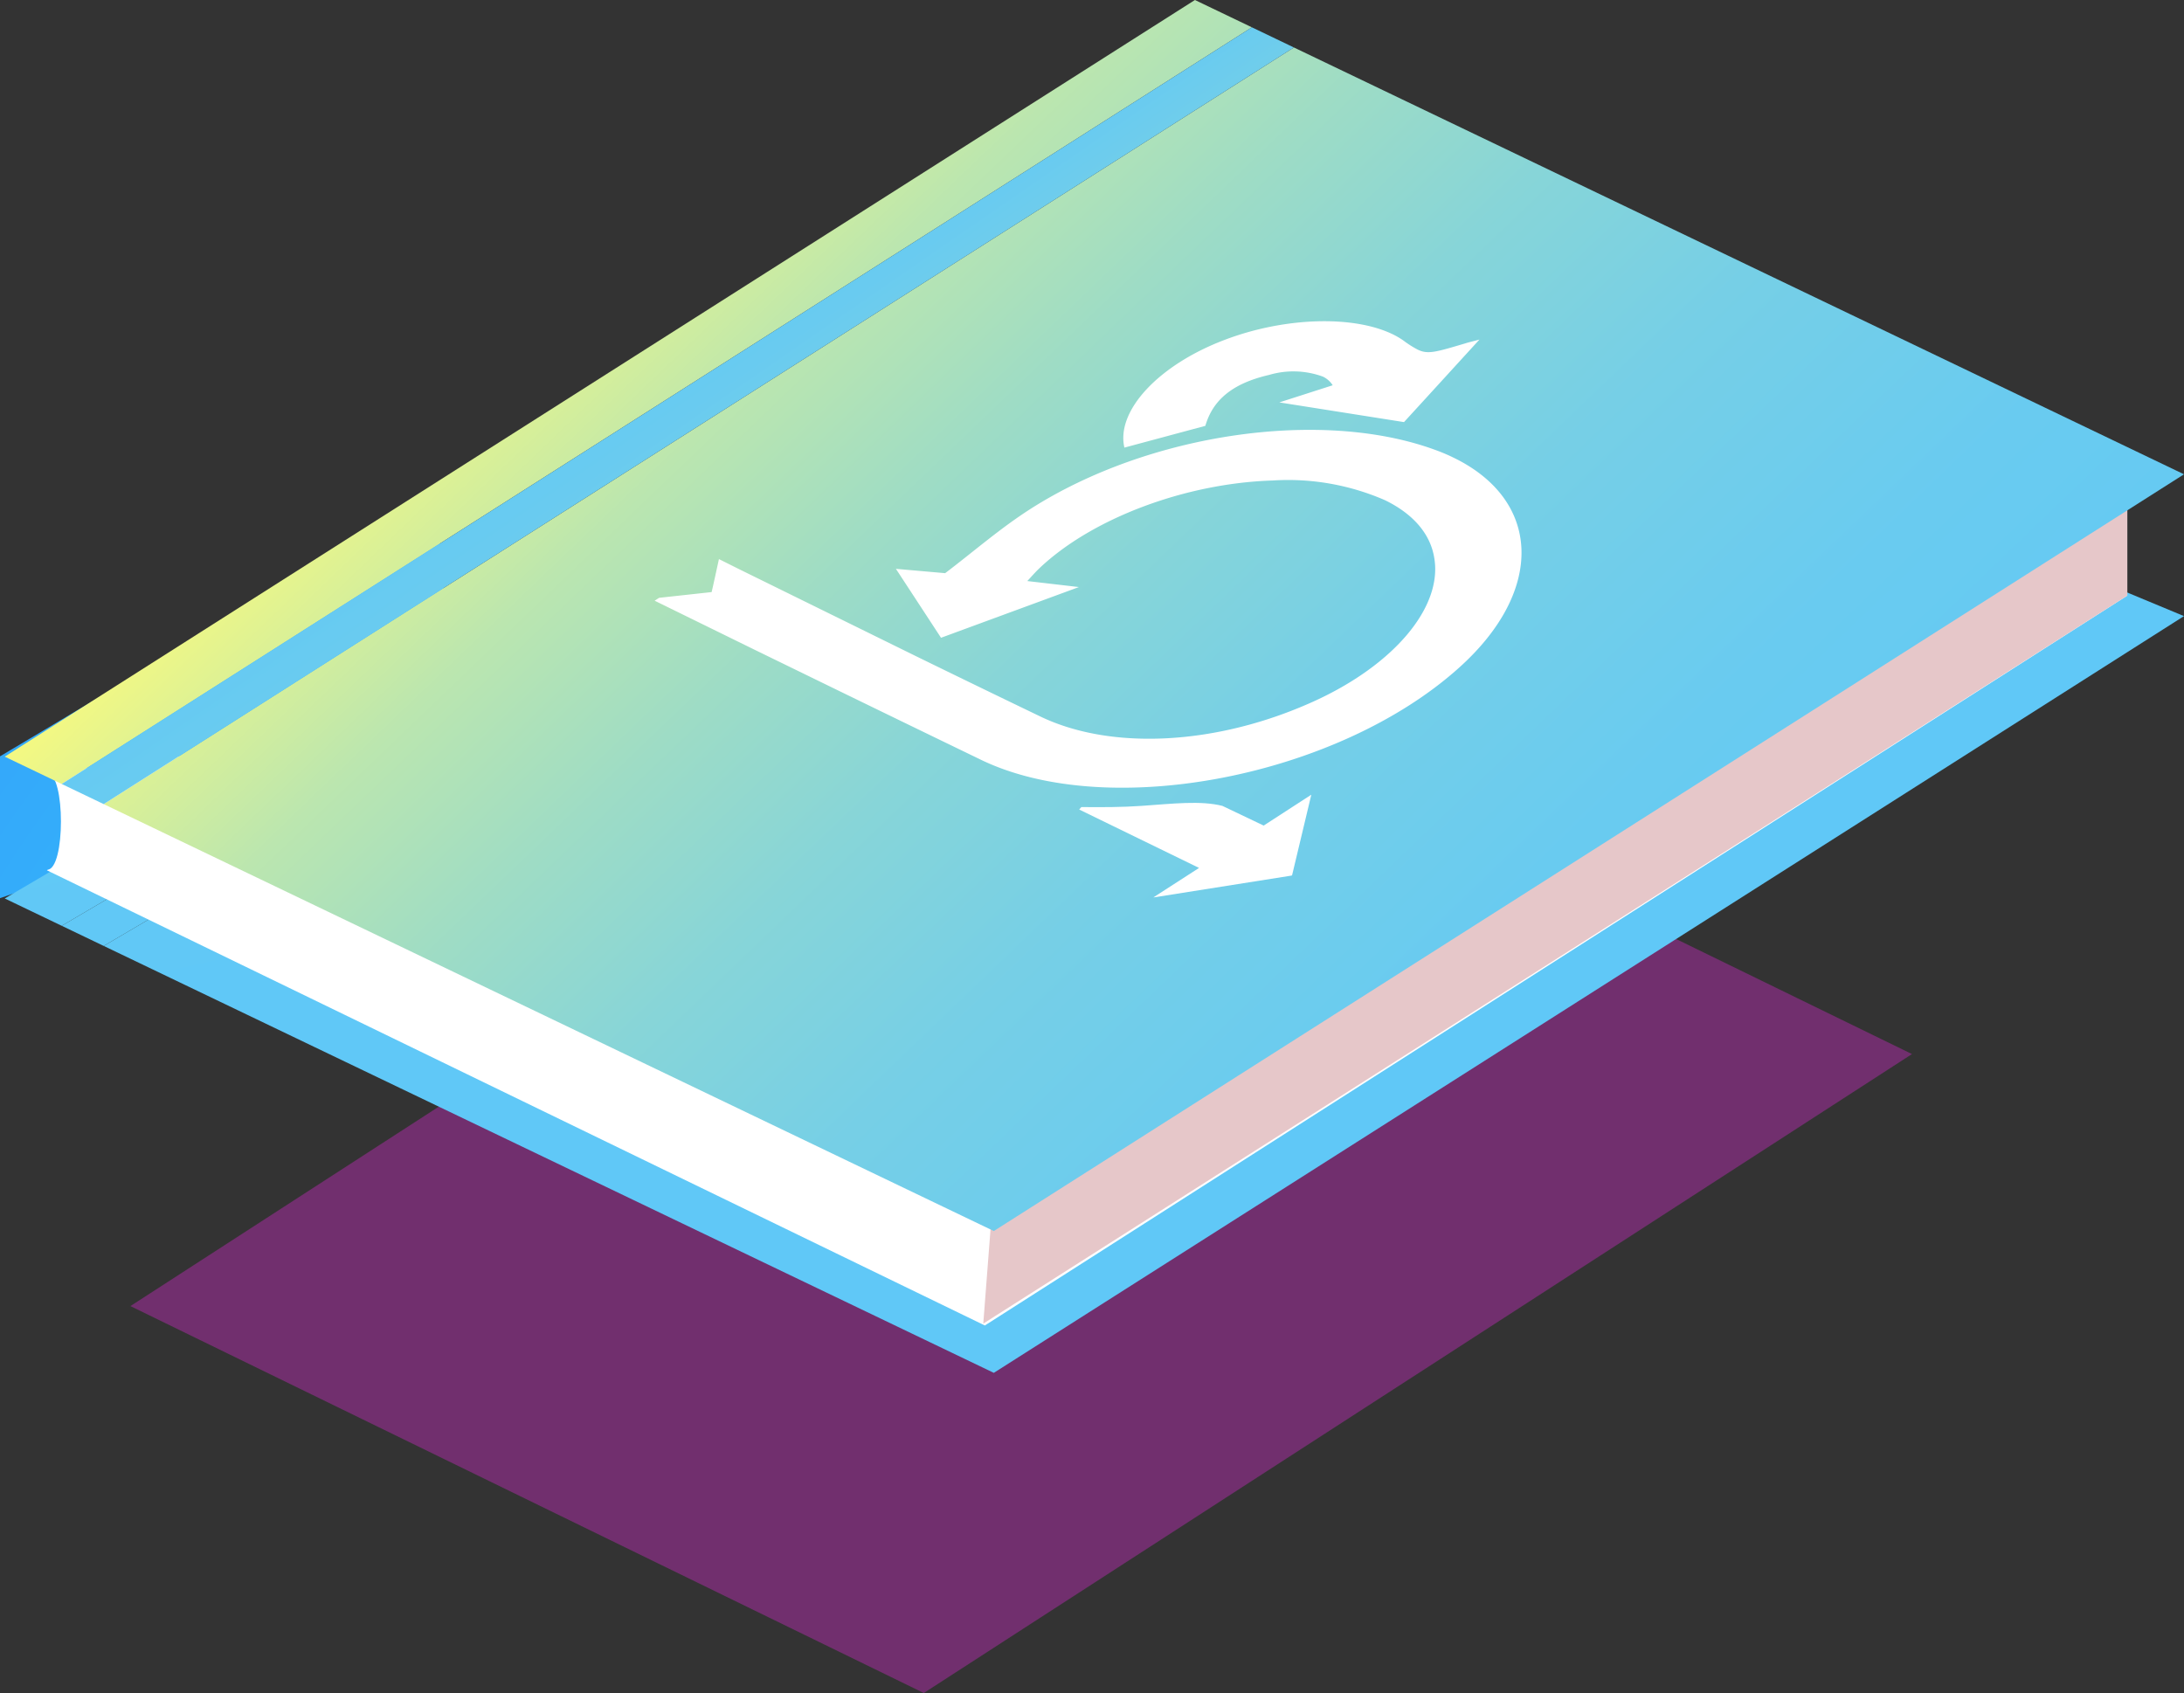
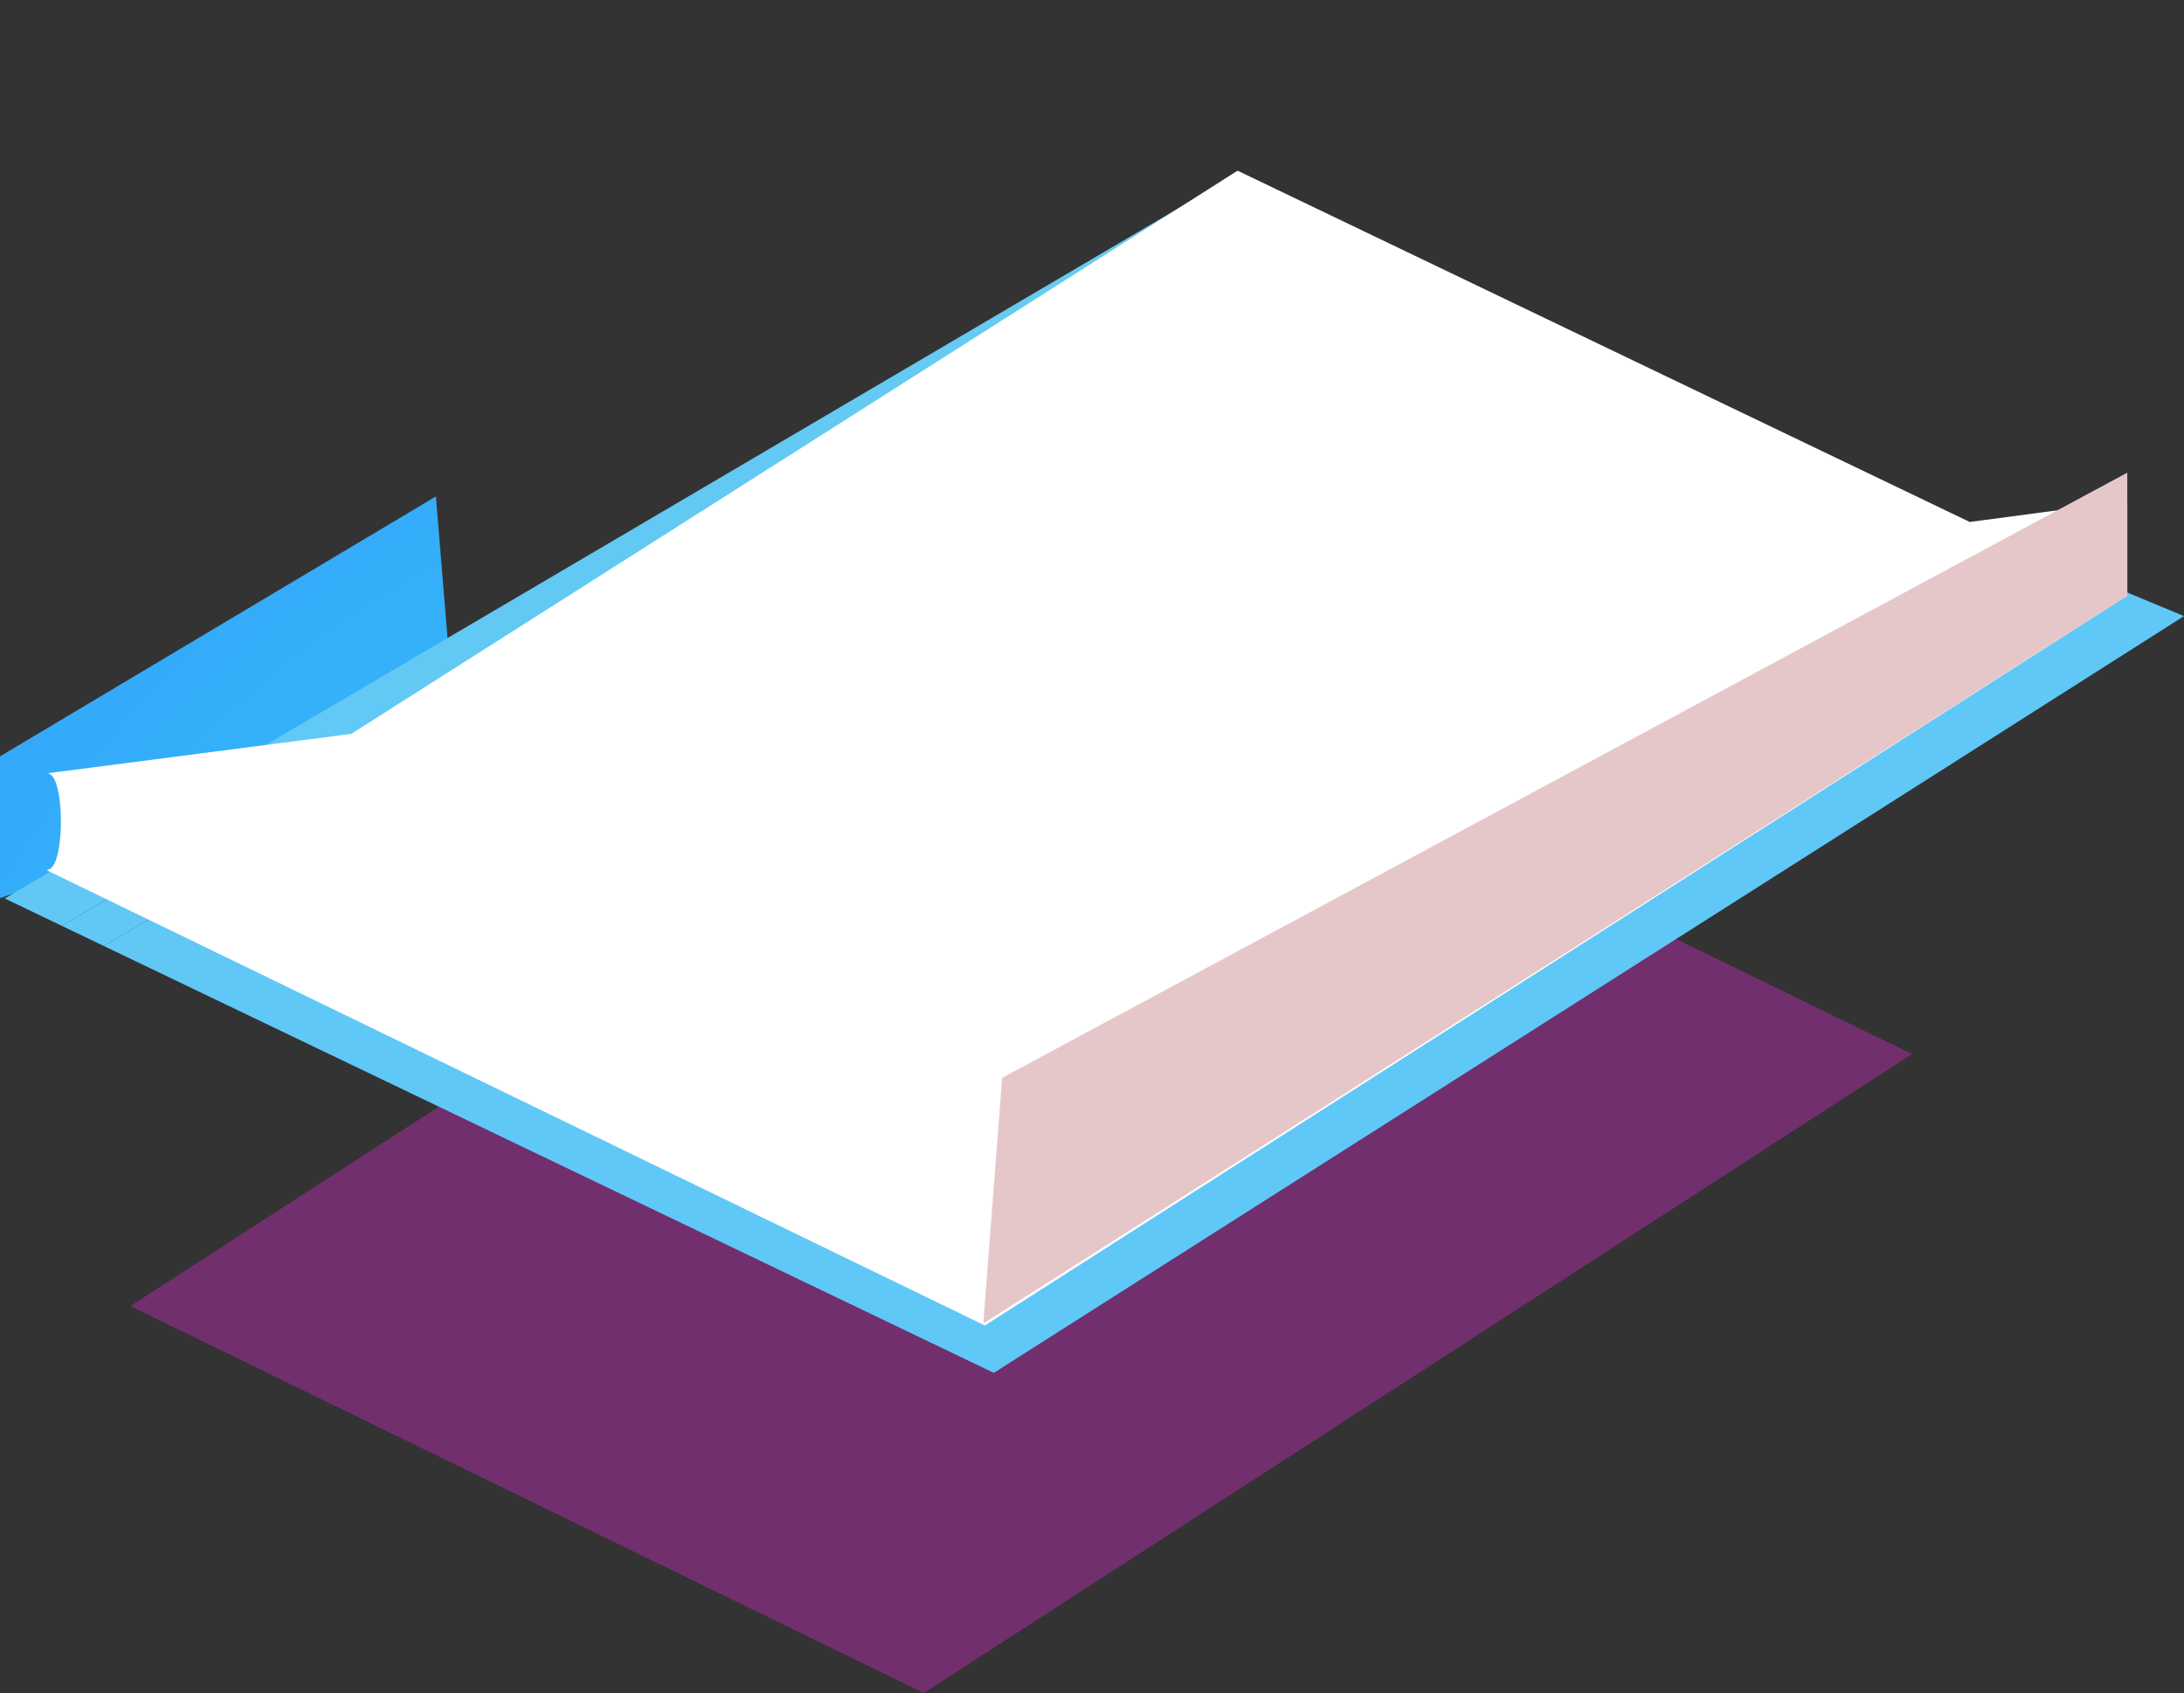
<svg xmlns="http://www.w3.org/2000/svg" xmlns:xlink="http://www.w3.org/1999/xlink" viewBox="0 0 221.76 171.91">
  <rect x="0" y="0" width="221.76" height="171.91" fill="#333333" stroke="none" />
  <defs>
    <style>.cls-1{fill:none;}.cls-2{opacity:0.4;}.cls-3{isolation:isolate;}.cls-4{clip-path:url(#clip-path);}.cls-5{fill:#ce29c6;}.cls-6{fill:url(#radial-gradient);}.cls-7{clip-path:url(#clip-path-2);}.cls-8{fill:url(#linear-gradient);}.cls-9{fill:url(#linear-gradient-2);}.cls-10{fill:url(#linear-gradient-3);}.cls-11{fill:#fff;}.cls-12{fill:#e6c7c9;}.cls-13{clip-path:url(#clip-path-3);}.cls-14{fill:url(#linear-gradient-4);}.cls-15{fill:url(#linear-gradient-5);}.cls-16{fill:url(#linear-gradient-6);}.cls-17{clip-path:url(#clip-path-4);}</style>
    <clipPath id="clip-path">
      <polygon class="cls-1" points="13.24 132.62 113.58 67.74 194.14 107.03 93.8 171.91 13.24 132.62" />
    </clipPath>
    <radialGradient id="radial-gradient" cx="91.48" cy="145.73" r="164.57" gradientUnits="userSpaceOnUse">
      <stop offset="0" stop-color="#35bdf7" />
      <stop offset="0.33" stop-color="#35baf8" />
      <stop offset="0.59" stop-color="#34b0f9" />
      <stop offset="0.83" stop-color="#349ffc" />
      <stop offset="1" stop-color="#338eff" />
    </radialGradient>
    <clipPath id="clip-path-2">
      <polygon class="cls-1" points="0.48 91.23 121.33 20.16 221.76 62.56 100.91 139.4 0.48 91.23" />
    </clipPath>
    <linearGradient id="linear-gradient" x1="72" y1="96.56" x2="44.66" y2="-24.5" gradientTransform="translate(-0.05 1) scale(1.02 1)" gradientUnits="userSpaceOnUse">
      <stop offset="0" stop-color="#60c8f7" />
      <stop offset="0.36" stop-color="#62c9f5" />
      <stop offset="0.51" stop-color="#69cbf0" />
      <stop offset="0.63" stop-color="#76cfe6" />
      <stop offset="0.72" stop-color="#87d5d8" />
      <stop offset="0.8" stop-color="#9edcc5" />
      <stop offset="0.88" stop-color="#bbe6af" />
      <stop offset="0.94" stop-color="#dcf195" />
      <stop offset="1" stop-color="#fffc79" />
    </linearGradient>
    <linearGradient id="linear-gradient-2" x1="116.27" y1="86.57" x2="88.93" y2="-34.49" xlink:href="#linear-gradient" />
    <linearGradient id="linear-gradient-3" x1="76.19" y1="95.62" x2="48.85" y2="-25.44" xlink:href="#linear-gradient" />
    <clipPath id="clip-path-3">
-       <polygon class="cls-1" points="0.48 76.83 121.33 0 221.76 48.16 100.91 125 0.48 76.83" />
-     </clipPath>
+       </clipPath>
    <linearGradient id="linear-gradient-4" x1="219.62" y1="202.4" x2="48.97" y2="24.33" gradientTransform="matrix(1, 0, 0, 1, 0, 0)" xlink:href="#linear-gradient" />
    <linearGradient id="linear-gradient-5" x1="234.36" y1="188.27" x2="63.71" y2="10.19" gradientTransform="matrix(1, 0, 0, 1, 0, 0)" xlink:href="#linear-gradient" />
    <linearGradient id="linear-gradient-6" x1="47.18" y1="10.87" x2="89.65" y2="72.38" gradientTransform="matrix(1, 0, 0, 1, 0, 0)" xlink:href="#linear-gradient" />
    <clipPath id="clip-path-4">
      <polygon class="cls-1" points="61.7 64.08 125.89 22.58 187.36 52.56 123.17 94.06 61.7 64.08" />
    </clipPath>
  </defs>
  <title>Scrum for Product Owners</title>
  <g id="Layer_2" data-name="Layer 2">
    <g id="Layer_1-2" data-name="Layer 1">
      <g class="cls-2">
        <g class="cls-3">
          <g class="cls-4">
            <polyline class="cls-5" points="194.14 107.03 113.58 67.74 13.24 132.62 93.8 171.91 194.14 107.03" />
          </g>
        </g>
      </g>
      <polygon class="cls-6" points="0 76.8 0 91.2 46.31 75.3 44.26 50.41 0 76.8" />
      <g class="cls-3">
        <g class="cls-7">
          <polyline class="cls-8" points="127.12 22.93 121.33 20.16 0.48 91.23 6.26 94.01 127.12 22.93" />
          <polyline class="cls-9" points="221.76 62.56 131.38 24.98 10.53 96.05 100.91 139.4 221.76 62.56" />
          <polyline class="cls-10" points="131.38 24.98 127.12 22.93 6.26 94.01 10.53 96.05 131.38 24.98" />
        </g>
      </g>
      <path class="cls-11" d="M216,50.88v9.6L100,134.59,4.76,88.37l.1-.06H4.8c1.85,0,1.85-9.79,0-9.79l30.86-4,90-57.19L200,53Z" />
      <polygon class="cls-12" points="101.76 109.44 99.84 134.4 216 60.48 216 48 101.76 109.44" />
      <g class="cls-3">
        <g class="cls-13">
          <polyline class="cls-14" points="127.12 2.77 121.33 0 0.48 76.83 6.26 79.61 127.12 2.77" />
          <polyline class="cls-15" points="221.76 48.16 131.38 4.82 10.53 81.65 100.91 125 221.76 48.16" />
          <polyline class="cls-16" points="131.38 4.82 127.12 2.77 6.26 79.61 10.53 81.65 131.38 4.82" />
        </g>
      </g>
      <g id="s2b8Fe.tif">
        <g class="cls-3">
          <g class="cls-17">
            <path class="cls-11" d="M147.61,46.48a18.19,18.19,0,0,0-1.89-.8c-11.47-4.21-29-1.72-41.09,6-3.12,2-5.67,4.25-8.66,6.52l-5-.44,4.58,7,14-5.15L104.31,59c.45-.48.8-.89,1.22-1.29,5.32-5.06,14.79-8.64,23.69-8.92a24.6,24.6,0,0,1,11.41,2c2.8,1.36,4.6,3.37,5,5.85.87,5-4.09,10.89-12.26,14.59-9.75,4.42-20.42,5-27.66,1.56q-6.36-3.06-12.68-6.15L75,57.77l-2-1c-.29,1.32-.49,2.26-.74,3.35l-5.49.6-.37.24,10.19,5,7.65,3.73Q92,73.47,99.65,77.17c12.94,6.22,36.18,1.71,48.5-9.37,8.74-7.84,8.34-17-.54-21.32" />
            <path class="cls-11" d="M150.26,34.47c-.87.23-1.18.3-1.49.4-3,.89-3.8,1.14-4.84.62a10.49,10.49,0,0,1-1.44-.92,8.05,8.05,0,0,0-1.08-.63c-4-1.94-11-1.75-17.11.59-6.7,2.55-11,7.21-10.13,10.92l8.22-2.21c.77-2.68,2.83-4.33,6.47-5.17a8.71,8.71,0,0,1,5.46.17,2.4,2.4,0,0,1,1,.88l-5.42,1.74,12.66,2c2.56-2.79,5-5.47,7.66-8.38" />
            <path class="cls-11" d="M133.14,80.7l-4.83,3.13-4.19-2c-2.21-.56-5.05-.22-8.22,0-2,.14-4,.14-6.1.12-.07.08-.15.16-.22.25l12.17,5.93-4.65,3,14.09-2.23c.63-2.63,1.25-5.2,1.95-8.17" />
          </g>
        </g>
      </g>
    </g>
  </g>
</svg>